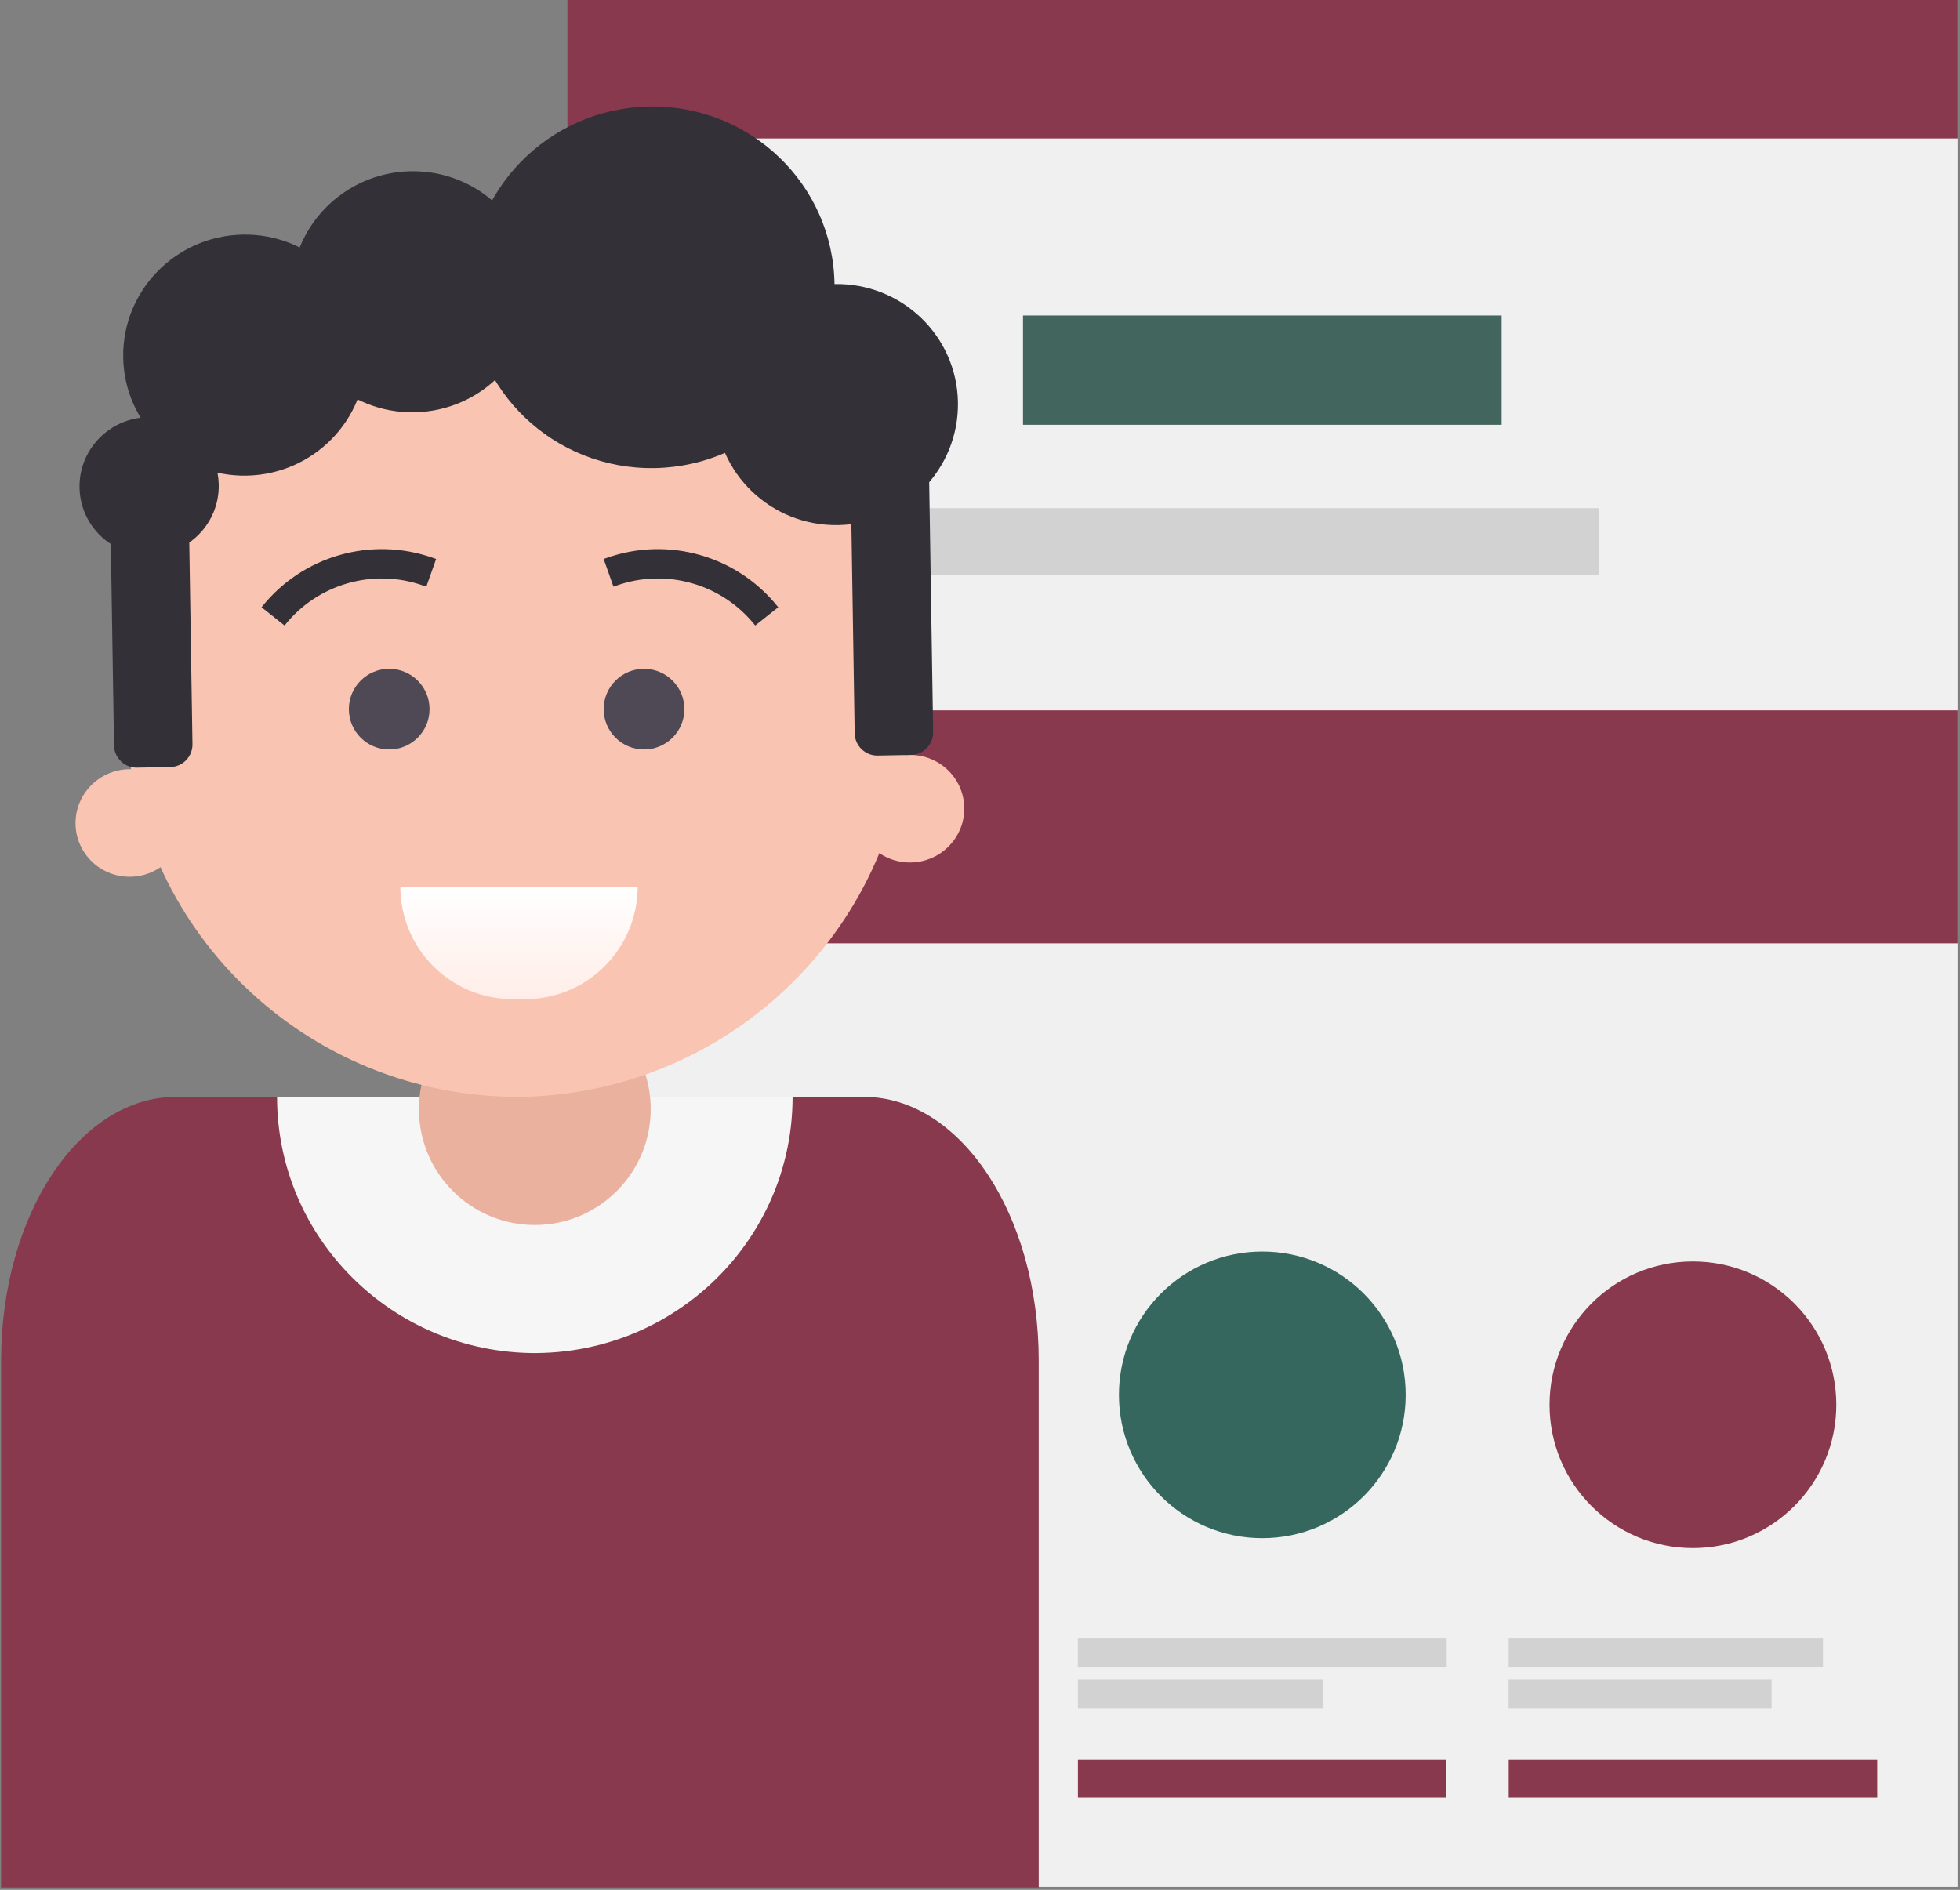
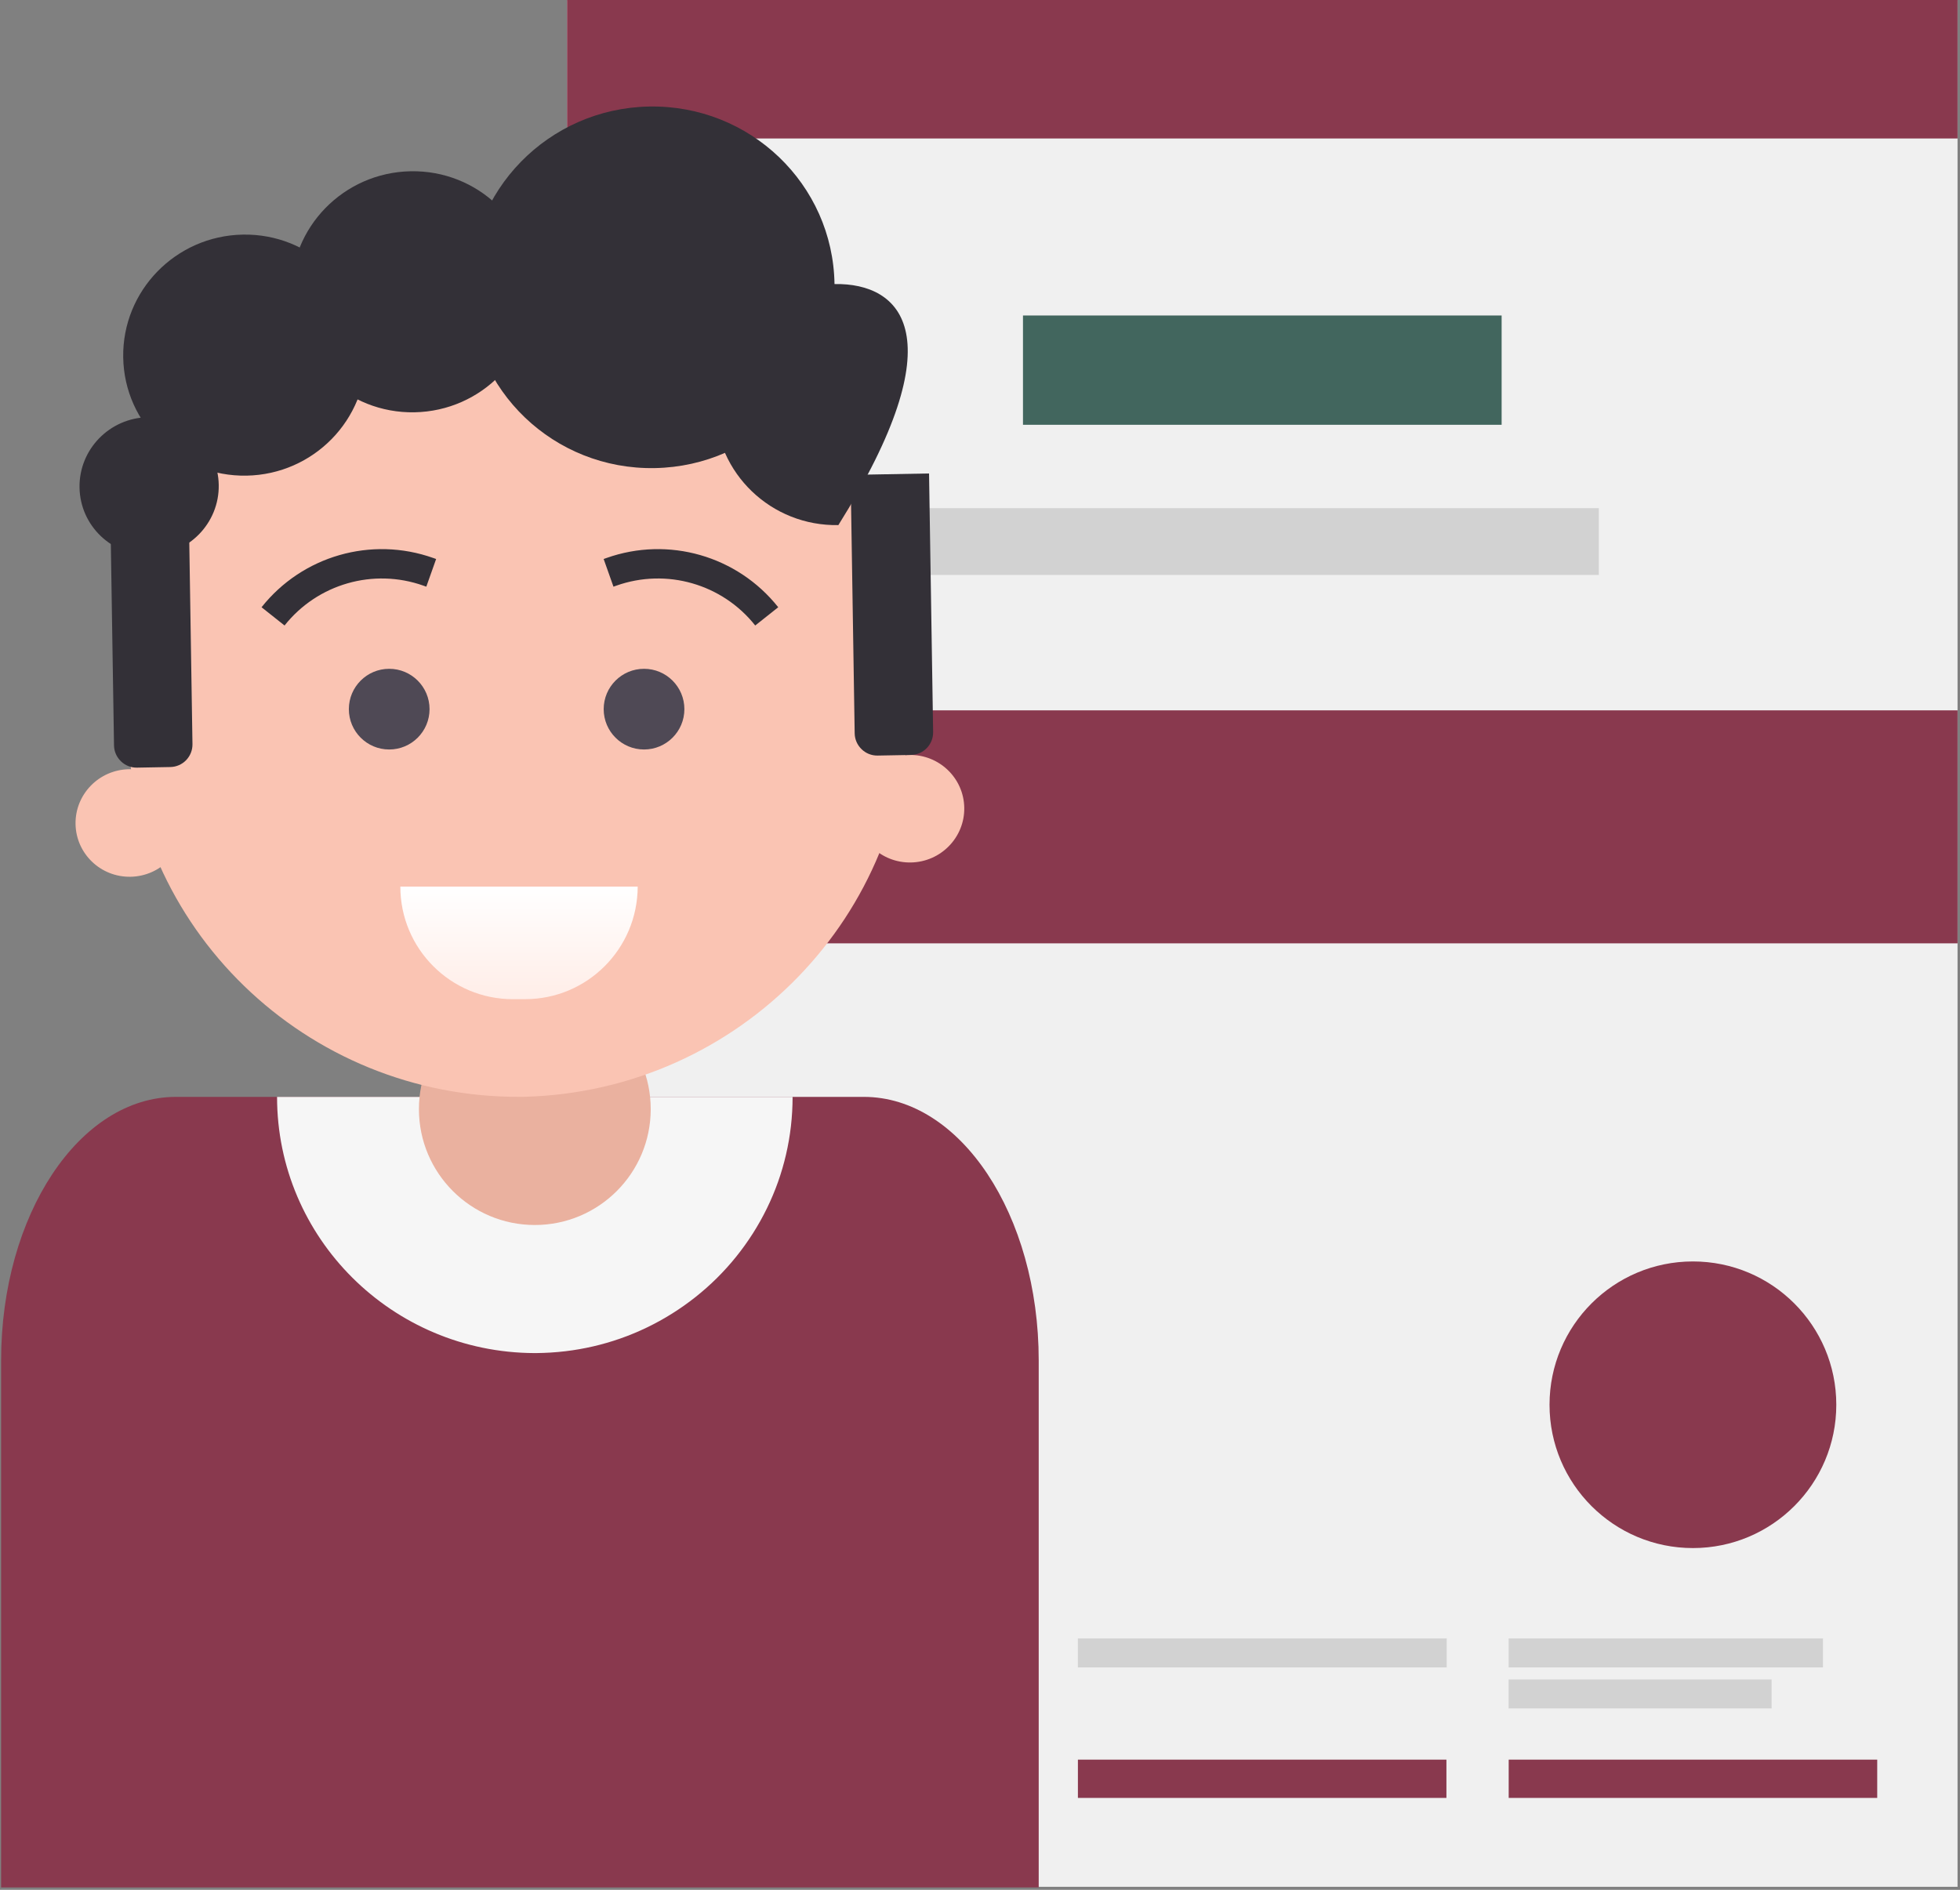
<svg xmlns="http://www.w3.org/2000/svg" width="757" height="730" viewBox="0 0 757 730" fill="none">
  <rect x="0" y="0" width="757" height="730" fill="#808080" stroke="none" />
  <path d="M756.052 0.064H219V728.817H756.052V0.064Z" fill="#F0F0F0" />
  <path d="M365.874 632.889H250.048V644.072H365.874V632.889Z" fill="#D2D2D2" />
-   <path d="M323.776 648.731H250.055V659.917H323.776V648.731Z" fill="#D2D2D2" />
  <path d="M392.395 679.697H250.065V694.483H392.395V679.697Z" fill="#89394E" />
  <path d="M321.22 597.972C351.804 597.972 376.598 573.187 376.598 542.615C376.598 512.042 351.804 487.257 321.22 487.257C290.635 487.257 265.842 512.042 265.842 542.615C265.842 573.187 290.635 597.972 321.22 597.972Z" fill="#E6AF87" />
  <path d="M558.763 632.89H416.296V644.073H558.763V632.89Z" fill="#D2D2D2" />
-   <path d="M511.092 648.731H416.311V659.917H511.092V648.731Z" fill="#D2D2D2" />
  <path d="M558.644 679.697H416.313V694.483H558.644V679.697Z" fill="#89394E" />
-   <path d="M487.533 594.147C518.117 594.147 542.911 569.363 542.911 538.79C542.911 508.217 518.117 483.433 487.533 483.433C456.948 483.433 432.155 508.217 432.155 538.79C432.155 569.363 456.948 594.147 487.533 594.147Z" fill="#36675E" />
  <path d="M704.087 632.89H582.676V644.073H704.087V632.89Z" fill="#D2D2D2" />
  <path d="M684.233 648.731H582.652V659.917H684.233V648.731Z" fill="#D2D2D2" />
  <path d="M725.027 679.697H582.696V694.483H725.027V679.697Z" fill="#89394E" />
  <path d="M653.845 597.972C684.43 597.972 709.223 573.187 709.223 542.615C709.223 512.042 684.43 487.257 653.845 487.257C623.261 487.257 598.467 512.042 598.467 542.615C598.467 573.187 623.261 597.972 653.845 597.972Z" fill="#89394E" />
  <path d="M756.057 274.387H219.005V364.385H756.057V274.387Z" fill="#89394E" />
  <path d="M756.057 0H219.005V53.492H756.057V0Z" fill="#89394E" />
  <path d="M579.966 121.865H395.1V164.081H579.966V121.865Z" fill="#42665E" />
  <path d="M617.509 196.282H357.556V222.09H617.509V196.282Z" fill="#D2D2D2" />
  <path d="M0.429 525.485C0.429 469.269 30.67 423.693 67.971 423.693H333.634C370.935 423.693 401.176 469.269 401.176 525.485V729.07H0.429V525.485Z" fill="#89394E" />
  <path d="M306.121 423.69H206.785H107.005C107.005 478.198 151.438 522.416 206.341 522.656H206.587H206.785H206.987C210.811 522.618 214.627 522.393 218.425 521.936C225.602 521.076 232.681 519.441 239.5 517.062C253.53 512.158 266.38 504.1 276.897 493.671C287.412 483.242 295.538 470.497 300.479 456.581C302.95 449.623 304.625 442.387 305.47 435.057C305.905 431.284 306.109 427.487 306.121 423.69Z" fill="#F6F6F6" />
  <path d="M251.324 428.419C251.324 453.139 231.284 473.182 206.561 473.182C181.84 473.182 161.8 453.139 161.8 428.419C161.8 403.698 181.84 383.658 206.561 383.658C231.284 383.658 251.324 403.698 251.324 428.419Z" fill="#EAB19F" />
  <path d="M48.741 274.662C48.031 192.436 113.876 124.639 196.622 122.232L196.622 122.224L198.384 122.193L198.384 122.2C281.471 121.656 349.56 187.585 350.825 270.245L350.84 271.216C351.59 353.442 285.744 421.238 202.999 423.646L202.999 423.653L201.237 423.685L201.237 423.677C118.11 424.222 50.022 358.293 48.756 275.63L48.741 274.662Z" fill="#FAC4B3" />
  <path d="M71.037 317.526C71.212 328.996 61.985 338.46 50.426 338.666C38.867 338.872 29.352 329.742 29.177 318.272C29.001 306.803 38.231 297.336 49.79 297.13C61.349 296.924 70.861 306.056 71.037 317.526Z" fill="#FAC4B3" />
  <path d="M372.423 312.01C372.598 323.48 363.371 332.944 351.809 333.15C340.253 333.356 330.738 324.226 330.563 312.757C330.387 301.287 339.617 291.82 351.173 291.614C362.735 291.408 372.247 300.541 372.423 312.01Z" fill="#FAC4B3" />
  <path fill-rule="evenodd" clip-rule="evenodd" d="M72.758 187.551L42.457 188.105L44.034 287.938C44.071 290.269 45.046 292.466 46.716 294.067C48.346 295.669 50.593 296.561 52.902 296.518C56.934 296.445 61.75 296.356 65.782 296.283C70.597 296.194 74.412 292.239 74.335 287.422C73.929 261.706 72.758 187.551 72.758 187.551Z" fill="#333037" />
  <path fill-rule="evenodd" clip-rule="evenodd" d="M358.82 182.886L328.52 183.44L330.097 283.273C330.134 285.604 331.108 287.801 332.778 289.402C334.409 291.004 336.655 291.896 338.965 291.853C342.997 291.78 347.812 291.691 351.845 291.618C356.66 291.529 360.474 287.574 360.398 282.757C359.992 257.041 358.82 182.886 358.82 182.886Z" fill="#333037" />
  <path d="M58.02 214.497C72.867 214.225 84.714 202.062 84.481 187.329C84.249 172.597 72.024 160.875 57.177 161.147C42.33 161.418 30.482 173.581 30.715 188.314C30.948 203.046 43.173 214.769 58.02 214.497Z" fill="#333037" />
-   <path d="M323.799 202.829C349.71 202.355 370.386 181.127 369.979 155.417C369.573 129.706 348.239 109.249 322.328 109.723C296.417 110.197 275.741 131.424 276.147 157.134C276.553 182.845 297.888 203.304 323.799 202.829Z" fill="#333037" />
+   <path d="M323.799 202.829C369.573 129.706 348.239 109.249 322.328 109.723C296.417 110.197 275.741 131.424 276.147 157.134C276.553 182.845 297.888 203.304 323.799 202.829Z" fill="#333037" />
  <path d="M160.091 159.257C186.002 158.783 206.677 137.555 206.271 111.845C205.865 86.134 184.531 65.676 158.62 66.151C132.709 66.625 112.033 87.852 112.439 113.562C112.845 139.273 134.18 159.731 160.091 159.257Z" fill="#333037" />
  <path d="M95.238 183.727C121.149 183.253 141.824 162.025 141.418 136.315C141.012 110.604 119.678 90.147 93.767 90.621C67.856 91.095 47.18 112.322 47.586 138.032C47.992 163.743 69.327 184.201 95.238 183.727Z" fill="#333037" />
  <path d="M252.91 180.809C291.846 180.096 322.916 148.254 322.307 109.688C321.697 71.122 289.64 40.437 250.704 41.15C211.768 41.862 180.697 73.703 181.306 112.269C181.915 150.835 213.974 181.521 252.91 180.809Z" fill="#333037" />
  <path d="M264.325 273.922C264.325 282.528 257.347 289.505 248.741 289.505C240.135 289.505 233.158 282.528 233.158 273.922C233.158 265.316 240.135 258.338 248.741 258.338C257.347 258.338 264.325 265.316 264.325 273.922Z" fill="#4F4955" />
  <path d="M165.902 273.922C165.902 282.528 158.925 289.505 150.319 289.505C141.713 289.505 134.735 282.528 134.735 273.922C134.735 265.316 141.713 258.338 150.319 258.338C158.925 258.338 165.902 265.316 165.902 273.922Z" fill="#4F4955" />
  <path d="M165.417 220.87L163.523 226.214L165.417 220.87ZM163.523 226.214L164.652 226.615L168.443 215.924L167.314 215.525L163.523 226.214ZM109.9 241.609C122.648 225.546 144.195 219.359 163.523 226.214L167.314 215.525C143.417 207.049 116.778 214.699 101.017 234.561L109.9 241.609Z" fill="#333037" />
  <path d="M236.17 220.87L238.064 226.214L236.17 220.87ZM238.064 226.214L236.936 226.615L233.145 215.924L234.273 215.525L238.064 226.214ZM291.687 241.609C278.939 225.546 257.392 219.359 238.064 226.214L234.273 215.525C258.17 207.049 284.809 214.699 300.571 234.561L291.687 241.609Z" fill="#333037" />
  <path d="M154.622 342.469C154.605 366.464 174.079 385.974 198.105 385.957L202.805 385.946C226.8 385.963 246.245 366.492 246.293 342.463L154.622 342.469Z" fill="url(#paint0_linear_417_1006)" />
  <defs>
    <linearGradient id="paint0_linear_417_1006" x1="199.854" y1="388.897" x2="199.854" y2="342.475" gradientUnits="userSpaceOnUse">
      <stop stop-color="#FFECE6" />
      <stop offset="1" stop-color="white" />
    </linearGradient>
  </defs>
</svg>